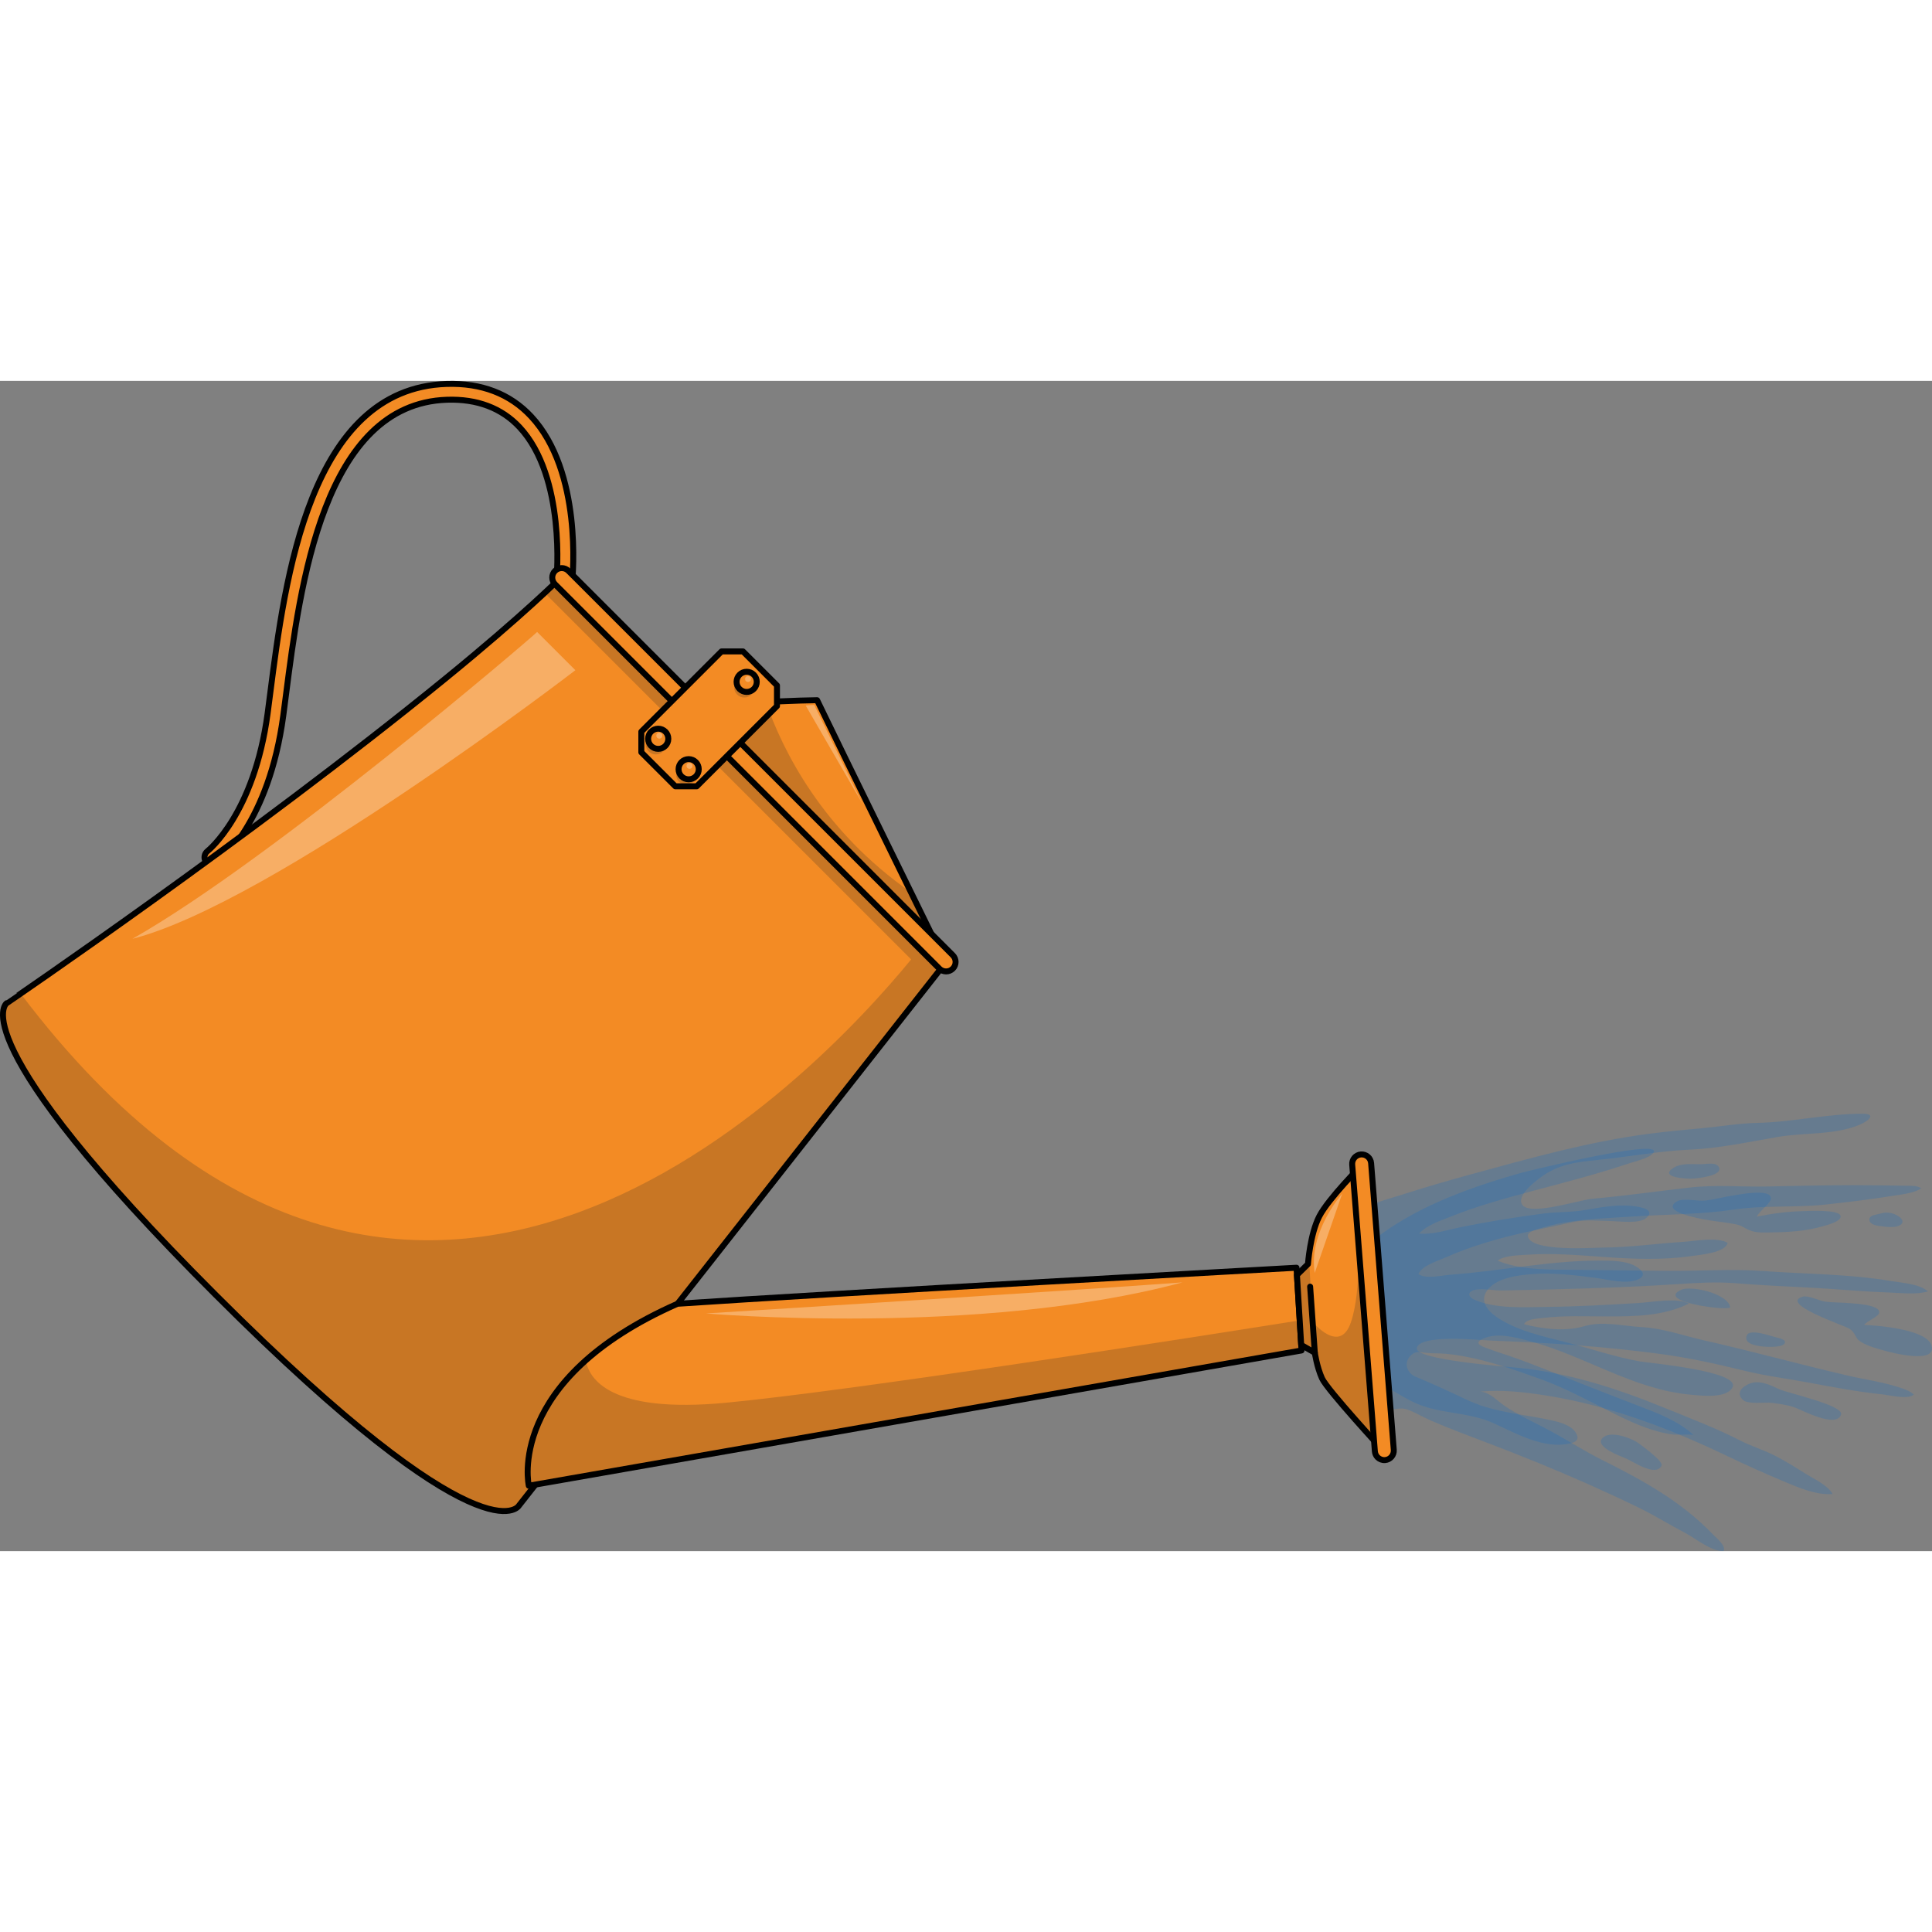
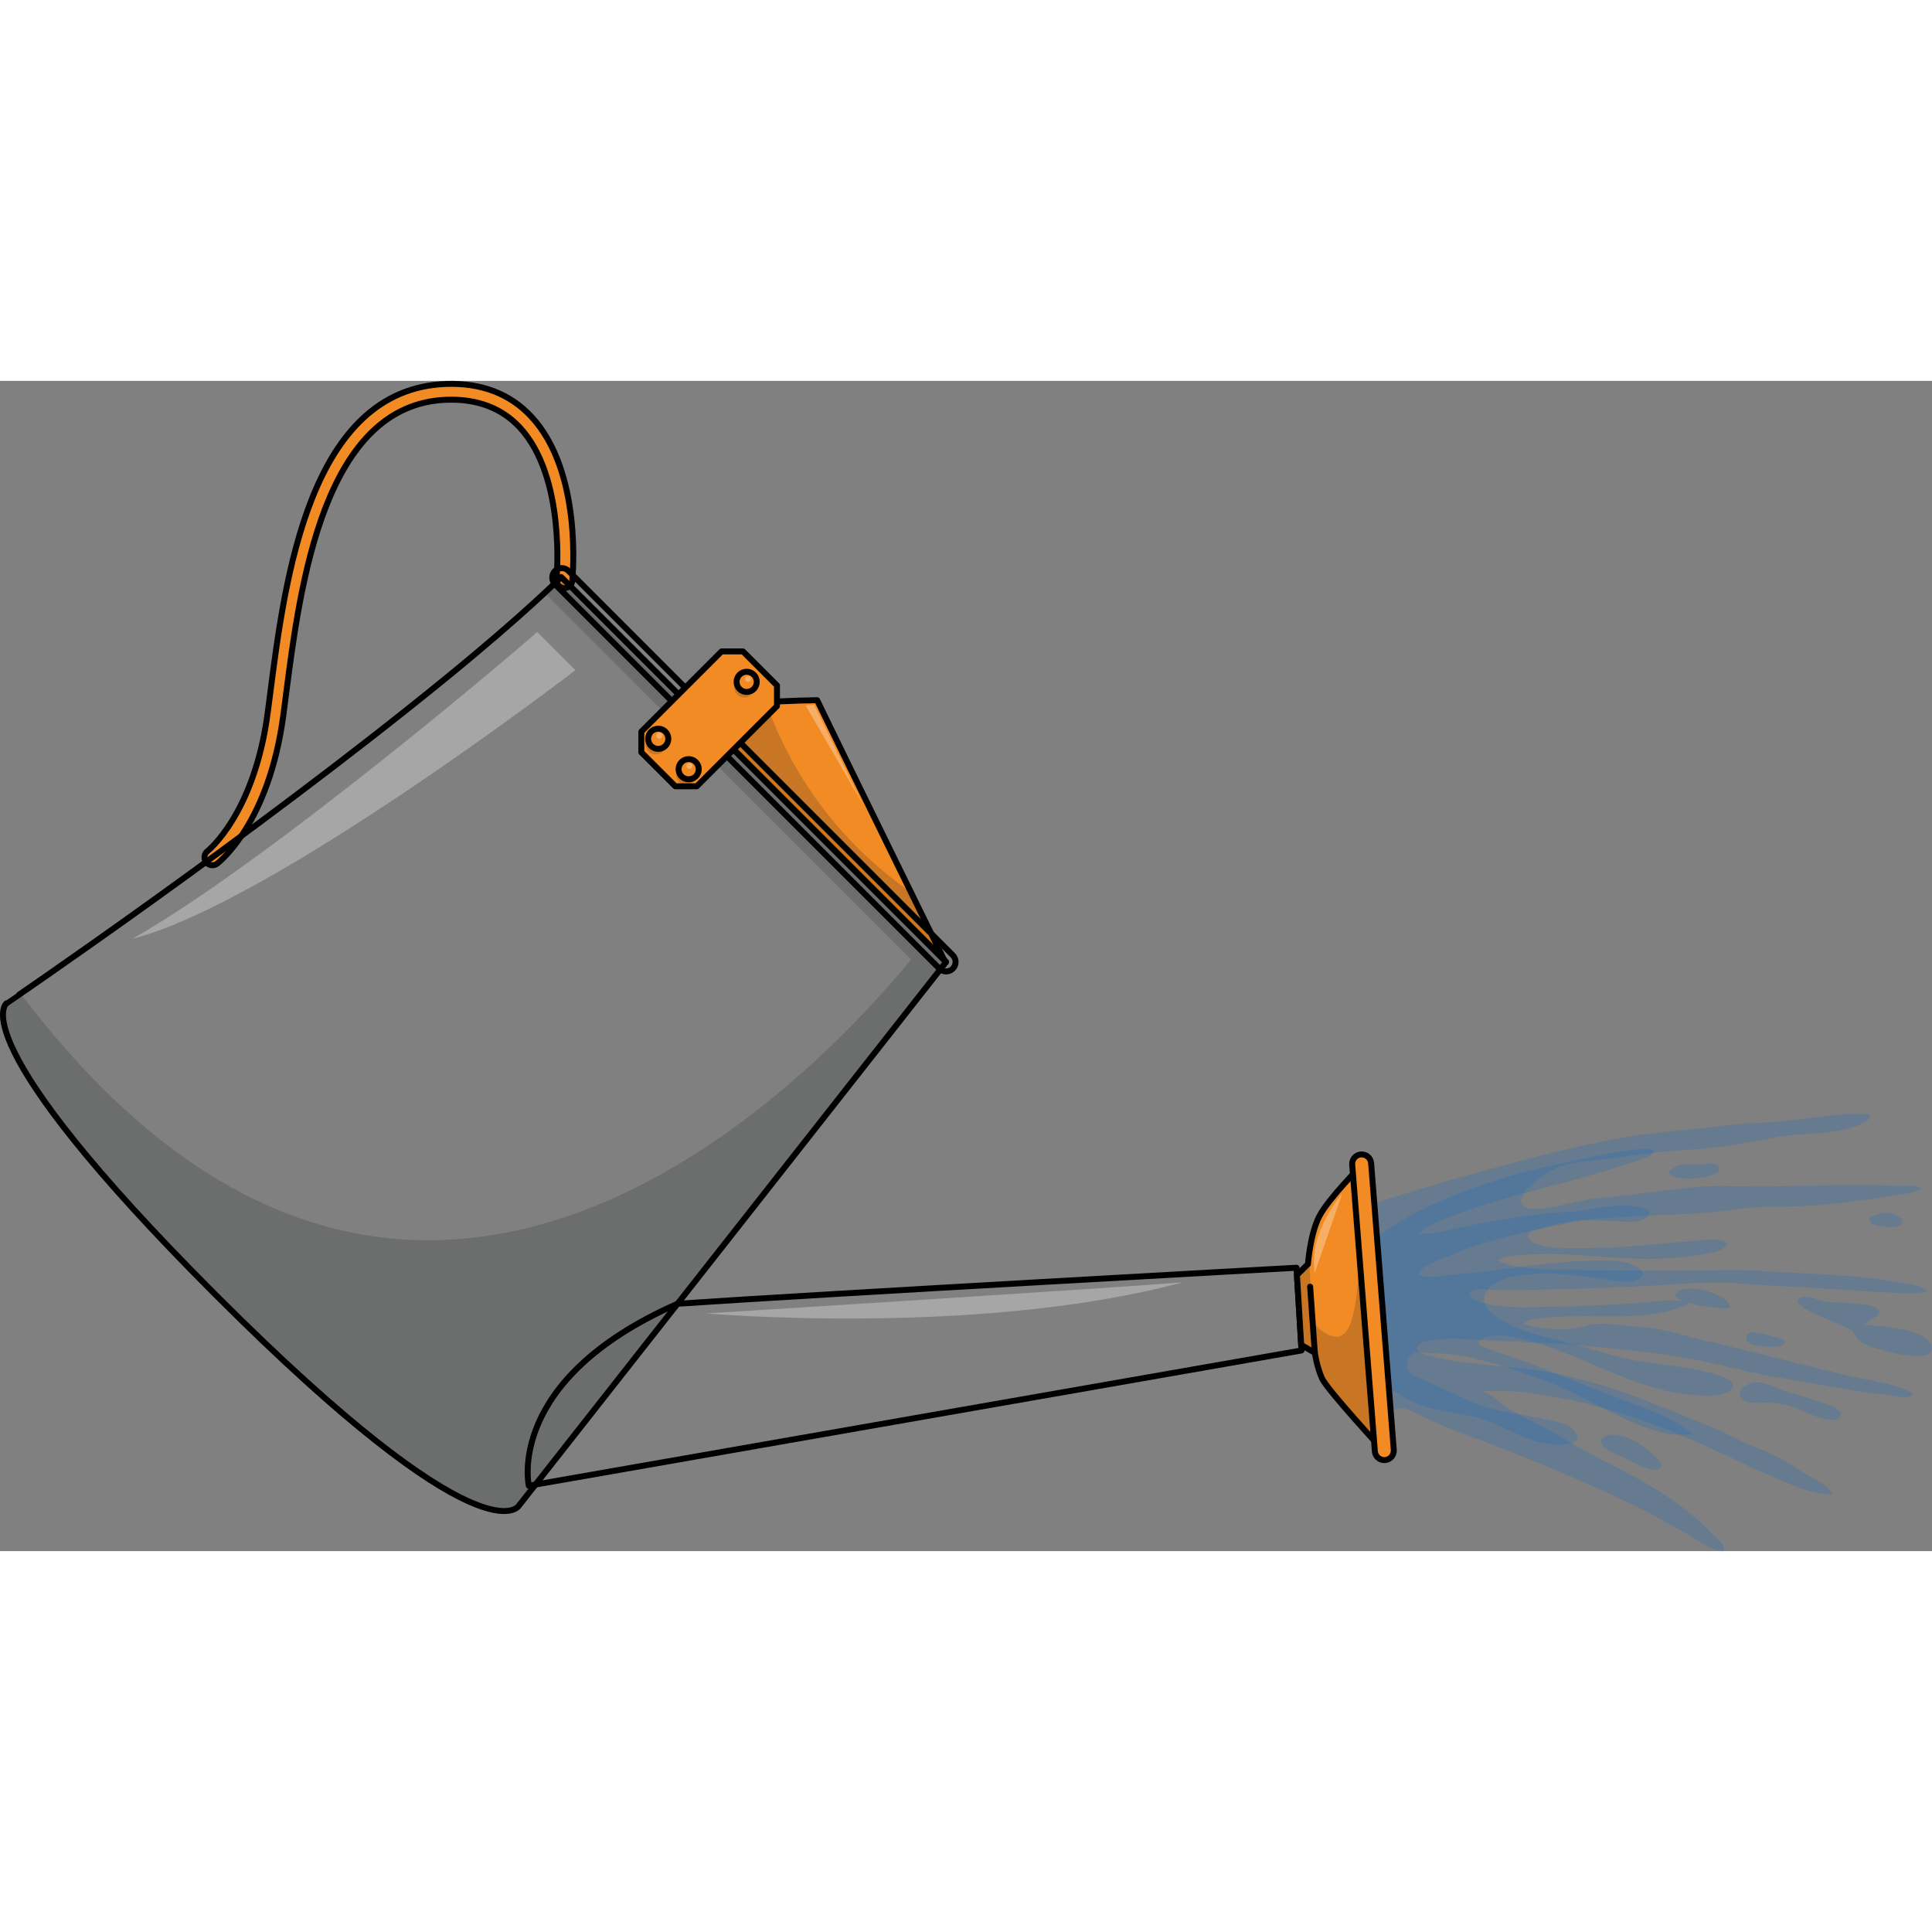
<svg xmlns="http://www.w3.org/2000/svg" version="1.1" id="Layer_1" width="800px" height="800px" viewBox="0 0 324.144 196.339" enable-background="new 0 0 324.144 196.339" xml:space="preserve">
  <rect x="0" y="0" width="324.144" height="196.339" fill="#808080" stroke="none" />
  <g>
    <g>
      <path opacity="0.2" fill="#006AD1" d="M223.46,151.492c0.142-1.367-0.01-2.737-0.104-4.102c-0.064-0.914-0.389-1.886-0.147-2.783    c0.45-1.662,2.106-2.918,3.349-3.989c1.022-0.882,1.941-1.78,3.21-2.292c1.787-0.721,3.692-1.233,5.529-1.815    c3.822-1.212,7.669-2.348,11.538-3.403c9.768-2.663,19.756-5.484,29.813-6.788c2.96-0.385,5.933-0.666,8.905-0.938    c3.064-0.279,6.21-0.823,9.283-0.891c5.912-0.128,11.752-1.548,17.671-1.531c2.467,0.007,0.883,1.267-0.553,1.863    c-4.182,1.738-9.278,1.271-13.698,2.03c-4.919,0.846-9.842,1.916-14.843,2.135c-5.114,0.227-10.222,1.207-15.327,1.719    c-3.675,0.367-6.678,0.714-9.696,2.997c-0.966,0.73-4.237,3.227-2.865,4.669c1.55,1.629,9.505-0.958,11.591-1.146    c5.449-0.493,10.899-1.254,16.333-1.884c4.337-0.504,8.729-0.087,13.125-0.184c4.746-0.103,9.494-0.212,14.243-0.216    c2.918-0.003,5.84,0.041,8.757,0.088c0.829,0.013,2.103-0.075,2.774,0.446c-1.32,0.833-3.148,0.99-4.646,1.232    c-3.812,0.616-7.66,1.078-11.498,1.491c-5.033,0.54-10.272,0.086-15.231,0.828c-5.53,0.828-11.169,0.785-16.761,1.161    c-5.205,0.351-10.988,0.418-15.992,2.051c-0.472,0.154-2.063,0.546-1.878,1.324c0.618,2.614,10.995,1.856,12.614,1.844    c4.512-0.037,8.971-0.666,13.467-0.957c1.922-0.124,5.677-0.861,7.441,0.164c-0.374,1.688-4.736,2.021-6.131,2.227    c-4.662,0.684-9.806,0.498-14.49,0.156c-4.296-0.313-8.713-0.685-13.022-0.387c-1.297,0.091-3.967,0.121-4.927,1.013    c3.272,1.348,7.291,1.479,10.778,1.505c5.81,0.044,11.619,0.127,17.429,0.187c5.408,0.056,11.011-0.36,16.375,0.032    c7.169,0.525,14.319,0.48,21.481,1.688c1.78,0.3,4.687,0.465,6.106,1.726c-1.951,0.593-4.517,0.254-6.515,0.188    c-4.465-0.148-8.918-0.602-13.379-0.822c-4.145-0.204-8.323-0.413-12.46-0.74c-3.356-0.266-6.59-0.04-9.968,0.177    c-9.689,0.621-19.4,0.857-29.106,1.042c-1.349,0.025-3.101-0.347-4.377-0.143c-1.484,0.24-1.525,1.171-0.172,1.747    c3.57,1.522,8.359,1.195,12.163,1.151c5.128-0.061,10.249-0.347,15.366-0.659c2.119-0.129,6.441-0.942,8.354,0.101    c-4.313,2.128-9.177,2.166-13.882,2.162c-3.53-0.003-7.13-0.173-10.643,0.258c-0.879,0.107-2.795,0.181-3.146,1.05    c3.182,0.81,6.904,1.261,10.087,0.332c3.164-0.922,6.509-0.015,9.779,0.159c3.404,0.182,6.854,1.423,10.205,2.183    c8.106,1.837,16.121,4.048,24.215,5.937c2.864,0.668,5.872,1.061,8.67,1.987c0.768,0.254,1.873,0.596,2.432,1.217    c-0.947,0.871-4.115,0.076-5.267-0.045c-4.185-0.438-8.403-1.238-12.537-2.008c-3.516-0.653-7.095-1.096-10.57-1.952    c-4.692-1.156-9.35-2.182-14.168-2.826c-4.498-0.603-9.02-1.063-13.544-1.42c-5.015-0.395-10.042-0.626-15.067-0.832    c-1.746-0.072-11.793-1.107-12.225,1.279c-0.345,1.943,14.602,3.073,16.511,3.248c8.709,0.8,17.109,3.514,25.164,6.817    c4.229,1.734,8.521,3.346,12.591,5.439c1.791,0.92,3.586,1.457,5.385,2.326c1.99,0.963,3.854,2.16,5.729,3.326    c1.406,0.875,3.539,1.832,4.386,3.322c-2.766,0.209-5.747-1.084-8.229-2.131c-3.125-1.316-6.222-2.693-9.279-4.162    c-3.235-1.553-6.515-3.016-9.85-4.342c-6.637-2.639-13.514-4.75-20.577-5.873c-3.63-0.576-7.466-1.029-11.137-0.684    c1.607,0.148,2.782,1.553,4.044,2.406c2.098,1.416,4.393,2.494,6.637,3.65c3.347,1.725,6.477,3.807,9.856,5.492    c6.734,3.359,13.231,6.947,18.483,12.451c0.496,0.518,2.241,1.9,1.749,2.766c-2.037,0.088-4.73-2.156-6.436-3.045    c-2.663-1.387-5.125-2.949-7.835-4.266c-2.792-1.355-5.608-2.662-8.443-3.922c-5.677-2.521-11.434-4.859-17.245-7.053    c-3.019-1.139-6.034-2.287-9.004-3.551c-1.379-0.588-2.739-1.441-4.144-1.934c-0.913-0.322-1.659-0.051-2.581-0.004    c-4.35,0.227-8.239-2.67-9.65-6.645C222.135,161.136,222.951,156.38,223.46,151.492z" />
      <path opacity="0.2" fill="#006AD1" d="M258.53,167.501c-5.122-1.834-10.381-3.709-15.826-4.259    c-1.198-0.121-2.419-0.039-3.607-0.183c-0.913-0.111-1.52-0.332-2.318,0.369c-1.328,1.164-0.816,3.031,0.743,3.66    c1.528,0.616,2.987,1.294,4.502,1.958c2.428,1.066,4.729,2.385,7.287,3.137c3.589,1.057,7.368,1.406,11.017,2.217    c1.323,0.295,3.321,0.814,4.069,2.1c0.636,1.096,0.104,1.533-1.05,1.787c-4.396,0.971-8.999-1.711-12.835-3.443    c-4.461-2.014-9.506-1.408-13.915-3.773c-1.369-0.734-2.732-1.488-4.009-2.375c-1.398-0.971-2.436-2.292-3.786-3.286    c-3.42-2.517-3.329-6.418-3.379-10.355c-0.016-1.424-0.536-2.986-0.393-4.393c0.18-1.772,1.632-2.917,2.677-3.987    c2.725-2.791,5.604-4.781,9.093-6.706c5.401-2.984,11.793-5.235,18.351-7.075c1.422-0.399,22.783-5.599,22.344-3.594    c-0.218,0.983-3.352,1.706-4.019,1.931c-11.058,3.715-21.178,5.427-29.985,8.947c-1.877,0.752-3.929,1.371-5.421,2.88    c2.243,0.239,4.768-0.62,7.135-1.097c4.31-0.869,8.898-1.633,13.685-2.251c2.436-0.318,4.757-0.181,7.307-0.636    c2.79-0.501,5.75-1.027,8.627-0.505c1.111,0.202,2.756,0.703,1.371,1.883c-1.171,1.001-4.41,0.544-5.656,0.524    c-2.532-0.039-4.411-0.349-6.84,0.198c-2.459,0.555-4.866,1.036-7.205,1.546c-5.061,1.099-9.791,2.477-14.137,4.421    c-1.276,0.572-3.758,1.284-4.39,2.719c1.322,0.895,3.866,0.214,5.405,0.103c8.269-0.597,16.431-2.344,24.743-2.366    c2.042-0.007,4.968-0.061,6.725,1.211c1.058,0.765,1.106,1.488-0.136,1.995c-1.966,0.802-5.034-0.051-7.026-0.31    c-3.548-0.46-7.133-0.911-10.715-0.622c-2.355,0.188-6.043,0.63-7.513,2.81c-1.326,1.965,0.504,3.689,2.118,4.699    c3.295,2.065,7.379,2.941,11.099,3.896c4.144,1.066,8.186,2.465,12.405,3.226c1.592,0.287,17.118,1.642,15.583,4.401    c-1.062,1.912-5.405,1.332-7.01,1.189c-9.653-0.865-17.868-6.59-27.095-9.009c-2.389-0.625-5.422-1.477-7.784-0.361    c-1.793,0.847,0.255,1.397,1.1,1.718c1.188,0.448,2.388,0.81,3.585,1.224c3.939,1.366,7.787,2.977,11.668,4.498    c3.194,1.25,6.489,2.549,9.904,3.857c3.119,1.195,6.529,2.455,9.128,4.865c-0.218-0.203-2.99-0.041-3.461-0.102    c-1.207-0.16-2.393-0.451-3.534-0.809c-2.256-0.709-4.362-1.717-6.393-2.732C266.563,171.146,262.595,168.958,258.53,167.501z" />
      <path opacity="0.2" fill="#006AD1" d="M310.34,159.053c0.875,0.586,1.002,1.502,1.482,1.888c1.129,0.9,2.672,1.275,4.149,1.709    c1.275,0.376,9.171,2.444,8.066-0.873c-0.882-2.658-9.007-3.302-11.28-3.385c0.411-0.63,2.403-1.353,2.528-2.049    c0.241-1.352-4.215-1.535-4.916-1.604c-1.357-0.132-2.748-0.079-4.098-0.253c-0.964-0.121-2.898-1.096-3.801-0.838    C298.41,154.811,309.496,158.49,310.34,159.053z" />
-       <path opacity="0.2" fill="#006AD1" d="M292.092,141.775c0.271,0.121,0.529,0.269,0.868,0.458c1.35,0.753,2.498,0.656,4.103,0.637    c2.879-0.035,5.994-0.208,8.764-1.035c0.501-0.149,3.234-0.788,2.971-1.757c-0.301-1.104-5.551-0.801-6.439-0.776    c-2.544,0.07-5.106,0.406-7.598,0.922c0.3-0.852,2.416-2.266,2.363-3.112c-0.106-1.647-5.355-0.586-6.193-0.464    c-1.621,0.233-3.228,0.691-4.852,0.878c-1.157,0.131-3.694-0.451-4.672,0.107c-3.075,1.756,3.963,2.96,4.896,3.124    c1.633,0.286,3.304,0.421,4.927,0.751C291.579,141.579,291.841,141.665,292.092,141.775z" />
      <path opacity="0.2" fill="#006AD1" d="M299.466,161.235c-0.008-0.043-0.02-0.087-0.039-0.133c-0.161-0.389-1.375-0.605-1.69-0.691    c-0.85-0.232-4.149-1.395-4.646-0.3c-0.748,1.646,2.31,1.88,3.163,1.94C296.71,162.083,299.625,162.198,299.466,161.235z" />
      <path opacity="0.2" fill="#006AD1" d="M298.377,169.124c-1.527-0.729-3.339-1.603-5.07-0.787    c-1.301,0.611-2.008,1.656-0.805,2.688c0.849,0.725,3.652,0.295,4.746,0.434c1.217,0.156,2.669,0.359,3.816,0.76    c1.234,0.434,7.057,3.598,7.817,1.203C309.378,171.86,299.875,169.837,298.377,169.124z" />
      <path opacity="0.2" fill="#006AD1" d="M269.475,176.966c-0.293,0.113-0.54,0.287-0.721,0.535    c-1.031,1.412,3.137,2.916,3.953,3.248c1.216,0.494,5.053,3.219,6.058,1.264c0.371-0.719-3.128-3.229-3.84-3.766    C273.918,177.489,271.043,176.362,269.475,176.966z" />
      <path opacity="0.2" fill="#006AD1" d="M290.276,155.392c-0.393-2.247-6.503-3.686-8.26-2.877    C277.635,154.531,290.411,156.169,290.276,155.392z" />
      <path opacity="0.2" fill="#006AD1" d="M280.785,132.022c-2.529,1.61,2.03,1.844,2.982,1.83c0.669-0.009,5.38-0.423,4.63-1.924    c-0.442-0.888-2.039-0.534-2.786-0.507C284.079,131.478,282.152,131.153,280.785,132.022z" />
      <path opacity="0.2" fill="#006AD1" d="M315.666,141.839c0.73,0.106,1.741,0.207,2.471,0.048c1.15-0.252,1.46-0.982,0.427-1.701    c-0.911-0.635-2.082-0.816-3.101-0.475c-0.585,0.195-1.95,0.222-1.824,1.088C313.762,141.647,315.03,141.747,315.666,141.839z" />
    </g>
    <g>
      <path id="changecolor_50_" fill="#F38B24" d="M158.409,97.165c0,0-18.321-37.33-21.317-43.592    c-6.588,0.072-21.25,1.023-21.25,1.023L158.409,97.165z" />
      <path opacity="0.2" fill="#202525" d="M115.842,54.596l42.567,42.568c0,0-2.383-4.854-5.566-11.354    c-14.888-10.349-21.53-23.832-24.356-31.931C122.242,54.181,115.842,54.596,115.842,54.596z" />
      <path fill="none" stroke="#000000" stroke-linecap="round" stroke-linejoin="round" stroke-miterlimit="10" d="M158.409,97.165    c0,0-18.321-37.33-21.317-43.592c-6.588,0.072-21.25,1.023-21.25,1.023L158.409,97.165z" />
      <path id="changecolor_49_" fill="#F38B24" d="M34.695,80.877c-0.042-0.043-0.08-0.087-0.118-0.135    c-0.441-0.582-0.331-1.412,0.247-1.855l0,0c0.078-0.062,7.818-6.231,10.076-23.096c0.144-1.07,0.289-2.205,0.441-3.394    C47.798,33.276,51.91,1.271,74.909,0.514c5.866-0.192,10.651,1.643,14.2,5.447c8.648,9.258,6.974,26.87,6.899,27.615    c-0.075,0.729-0.726,1.258-1.453,1.184c-0.728-0.072-1.259-0.723-1.188-1.451c0.02-0.171,1.626-17.17-6.202-25.542    c-3.009-3.213-7.104-4.769-12.169-4.603C54.252,3.847,50.32,34.452,47.973,52.737c-0.153,1.192-0.301,2.332-0.444,3.406    c-2.416,18.058-10.739,24.581-11.093,24.851C35.9,81.401,35.157,81.339,34.695,80.877z" />
      <path fill="none" stroke="#000000" stroke-linecap="round" stroke-linejoin="round" stroke-miterlimit="10" d="M34.695,80.877    c-0.042-0.043-0.08-0.087-0.118-0.135c-0.441-0.582-0.331-1.412,0.247-1.855l0,0c0.078-0.062,7.818-6.231,10.076-23.096    c0.144-1.07,0.289-2.205,0.441-3.394C47.798,33.276,51.91,1.271,74.909,0.514c5.866-0.192,10.651,1.643,14.2,5.447    c8.648,9.258,6.974,26.87,6.899,27.615c-0.075,0.729-0.726,1.258-1.453,1.184c-0.728-0.072-1.259-0.723-1.188-1.451    c0.02-0.171,1.626-17.17-6.202-25.542c-3.009-3.213-7.104-4.769-12.169-4.603C54.252,3.847,50.32,34.452,47.973,52.737    c-0.153,1.192-0.301,2.332-0.444,3.406c-2.416,18.058-10.739,24.581-11.093,24.851C35.9,81.401,35.157,81.339,34.695,80.877z" />
-       <path id="changecolor_48_" fill="#F38B24" d="M158.737,97.49l-71.704,91.257c0,0-5.793,9.658-50.817-35.368    c-43.289-43.286-35.099-48.966-35.099-48.966S42.17,76.475,74.601,50.05C88.135,39.024,94.155,32.91,94.155,32.91L158.737,97.49z" />
      <path opacity="0.2" fill="#202525" d="M87.033,188.747l71.149-90.553l0.195-0.25l0,0l0.359-0.454l-3.461-3.459    c-0.107,0.141-0.227,0.297-0.352,0.459L93.75,33.314c-0.434,0.425-1.217,1.183-2.371,2.259l61.489,61.49    c-15.736,19.207-83.98,92.305-149.401,5.739c-1.518,1.045-2.35,1.611-2.35,1.611s-8.19,5.68,35.099,48.966    C81.24,198.405,87.033,188.747,87.033,188.747z" />
      <path fill="none" stroke="#000000" stroke-linecap="round" stroke-linejoin="round" stroke-miterlimit="10" d="M158.737,97.49    l-71.704,91.257c0,0-5.793,9.658-50.817-35.368c-43.289-43.286-35.099-48.966-35.099-48.966S42.17,76.475,74.601,50.05    C88.135,39.024,94.155,32.91,94.155,32.91L158.737,97.49z" />
-       <path id="changecolor_47_" fill="#F38B24" d="M157.61,98.615L93.121,34.125c-0.621-0.622-0.621-1.629,0-2.252    c0.621-0.62,1.629-0.62,2.25,0.002l64.489,64.49c0.621,0.62,0.621,1.628,0,2.249S158.233,99.236,157.61,98.615z" />
      <path fill="none" stroke="#000000" stroke-linecap="round" stroke-linejoin="round" stroke-miterlimit="10" d="M157.61,98.615    L93.121,34.125c-0.621-0.622-0.621-1.629,0-2.252c0.621-0.62,1.629-0.62,2.25,0.002l64.489,64.49c0.621,0.62,0.621,1.628,0,2.249    S158.233,99.236,157.61,98.615z" />
      <polygon id="changecolor_46_" fill="#F38B24" points="107.599,58.849 121.058,45.389 124.651,45.389 130.358,51.096     130.357,54.562 130.357,54.562 116.897,68.021 113.305,68.022 107.599,62.317   " />
      <circle opacity="0.2" fill="#202525" cx="110.031" cy="60.98" r="1.694" />
      <circle opacity="0.2" fill="#202525" cx="115.138" cy="66.086" r="1.694" />
      <circle opacity="0.2" fill="#202525" cx="124.87" cy="51.428" r="1.694" />
      <polygon fill="none" stroke="#000000" stroke-linecap="round" stroke-linejoin="round" stroke-miterlimit="10" points="    107.599,58.849 121.058,45.389 124.651,45.389 130.358,51.096 130.357,54.562 130.357,54.562 116.897,68.021 113.305,68.022     107.599,62.317   " />
      <circle id="changecolor_45_" fill="#F38B24" cx="110.435" cy="60.048" r="1.694" />
      <circle id="changecolor_44_" fill="#F38B24" cx="115.542" cy="65.155" r="1.695" />
      <path id="changecolor_43_" fill="#F38B24" d="M126.472,51.694c-0.662,0.662-1.735,0.662-2.396,0    c-0.66-0.662-0.66-1.734,0.002-2.396c0.659-0.661,1.732-0.661,2.395,0C127.133,49.959,127.133,51.032,126.472,51.694z" />
      <circle fill="none" stroke="#000000" stroke-linecap="round" stroke-linejoin="round" stroke-miterlimit="10" cx="110.435" cy="60.048" r="1.694" />
      <circle fill="none" stroke="#000000" stroke-linecap="round" stroke-linejoin="round" stroke-miterlimit="10" cx="115.542" cy="65.155" r="1.695" />
      <path fill="none" stroke="#000000" stroke-linecap="round" stroke-linejoin="round" stroke-miterlimit="10" d="M126.472,51.694    c-0.662,0.662-1.735,0.662-2.396,0c-0.66-0.662-0.66-1.734,0.002-2.396c0.659-0.661,1.732-0.661,2.395,0    C127.133,49.959,127.133,51.032,126.472,51.694z" />
-       <path id="changecolor_42_" fill="#F38B24" d="M217.521,148.792l0.846,13.882L88.722,185.368c0,0-4.031-17.733,24.94-30.528    C138.529,153.15,217.521,148.792,217.521,148.792z" />
-       <path opacity="0.2" fill="#202525" d="M218.06,157.625c-16.766,2.669-74.155,11.699-96.18,13.812    c-19.699,1.889-23.096-4.117-23.591-7.109c-11.933,10.625-9.567,21.041-9.567,21.041l129.645-22.694L218.06,157.625z" />
      <path fill="none" stroke="#000000" stroke-linecap="round" stroke-linejoin="round" stroke-miterlimit="10" d="M217.521,148.792    l0.846,13.882L88.722,185.368c0,0-4.031-17.733,24.94-30.528C138.529,153.15,217.521,148.792,217.521,148.792z" />
      <path id="changecolor_41_" fill="#F38B24" d="M217.595,150.004l1.85-1.823c0,0,0.352-4.986,1.887-7.989s7.139-8.608,7.139-8.608    l3.805,48.109c0,0-9.609-10.41-10.477-12.344c-0.867-1.936-1.203-4.29-1.203-4.29l-2.285-1.313L217.595,150.004z" />
      <path opacity="0.2" fill="#202525" d="M231.124,165.146l-3.35-22.164c0,0,0.746,9.416-1.117,14.946    c-1.865,5.53-6.43-0.059-6.43-0.059l-0.631-11.129c-0.109,0.866-0.152,1.44-0.152,1.44l-1.85,1.823l0.715,11.74l2.285,1.313    c0,0,0.336,2.354,1.203,4.29c0.867,1.934,10.477,12.344,10.477,12.344L231.124,165.146z" />
      <path fill="none" stroke="#000000" stroke-linecap="round" stroke-linejoin="round" stroke-miterlimit="10" d="M217.595,150.004    l1.85-1.823c0,0,0.352-4.986,1.887-7.989s7.139-8.608,7.139-8.608l3.805,48.109c0,0-9.609-10.41-10.477-12.344    c-0.867-1.936-1.203-4.29-1.203-4.29l-2.285-1.313L217.595,150.004z" />
      <path id="changecolor_40_" fill="#F38B24" d="M231.13,180.603c-0.256-0.26-0.428-0.605-0.459-1l-3.803-48.108    c-0.07-0.874,0.584-1.641,1.459-1.71c0.877-0.068,1.643,0.584,1.713,1.46l3.803,48.108c0.068,0.877-0.584,1.643-1.461,1.711    C231.899,181.103,231.448,180.921,231.13,180.603z" />
      <path fill="none" stroke="#000000" stroke-linecap="round" stroke-linejoin="round" stroke-miterlimit="10" d="M231.13,180.603    c-0.256-0.26-0.428-0.605-0.459-1l-3.803-48.108c-0.07-0.874,0.584-1.641,1.459-1.71c0.877-0.068,1.643,0.584,1.713,1.46    l3.803,48.108c0.068,0.877-0.584,1.643-1.461,1.711C231.899,181.103,231.448,180.921,231.13,180.603z" />
      <line fill="none" stroke="#000000" stroke-linecap="round" stroke-linejoin="round" stroke-miterlimit="10" x1="220.595" y1="163.058" x2="219.81" y2="151.968" />
      <path opacity="0.3" fill="#FFFFFF" d="M125.851,50.37c-0.194,0.193-0.509,0.193-0.704,0c-0.191-0.195-0.191-0.509,0-0.703    c0.195-0.193,0.51-0.193,0.704,0C126.044,49.861,126.044,50.174,125.851,50.37z" />
      <circle opacity="0.3" fill="#FFFFFF" cx="110.618" cy="59.526" r="0.497" />
      <circle opacity="0.3" fill="#FFFFFF" cx="115.682" cy="64.59" r="0.497" />
      <path opacity="0.3" fill="#FFFFFF" d="M135.18,54.475c0.106-0.053,1.422-0.104,1.422-0.104l8.116,16.61L135.18,54.475z" />
      <path opacity="0.3" fill="#FFFFFF" d="M90.118,42.125c-0.657,0.727-44.254,38.063-67.903,51.484    c23.5-6,74.319-45.068,74.319-45.068L90.118,42.125z" />
      <path opacity="0.3" fill="#FFFFFF" d="M118.432,156.461c0,0,45.739,3.978,79.964-5.211    C178.935,152.711,118.432,156.461,118.432,156.461z" />
      <path opacity="0.3" fill="#FFFFFF" d="M225.183,136.379c0,0-5.699,6.38-4.605,13.29    C222.503,144.12,225.183,136.379,225.183,136.379z" />
    </g>
  </g>
</svg>